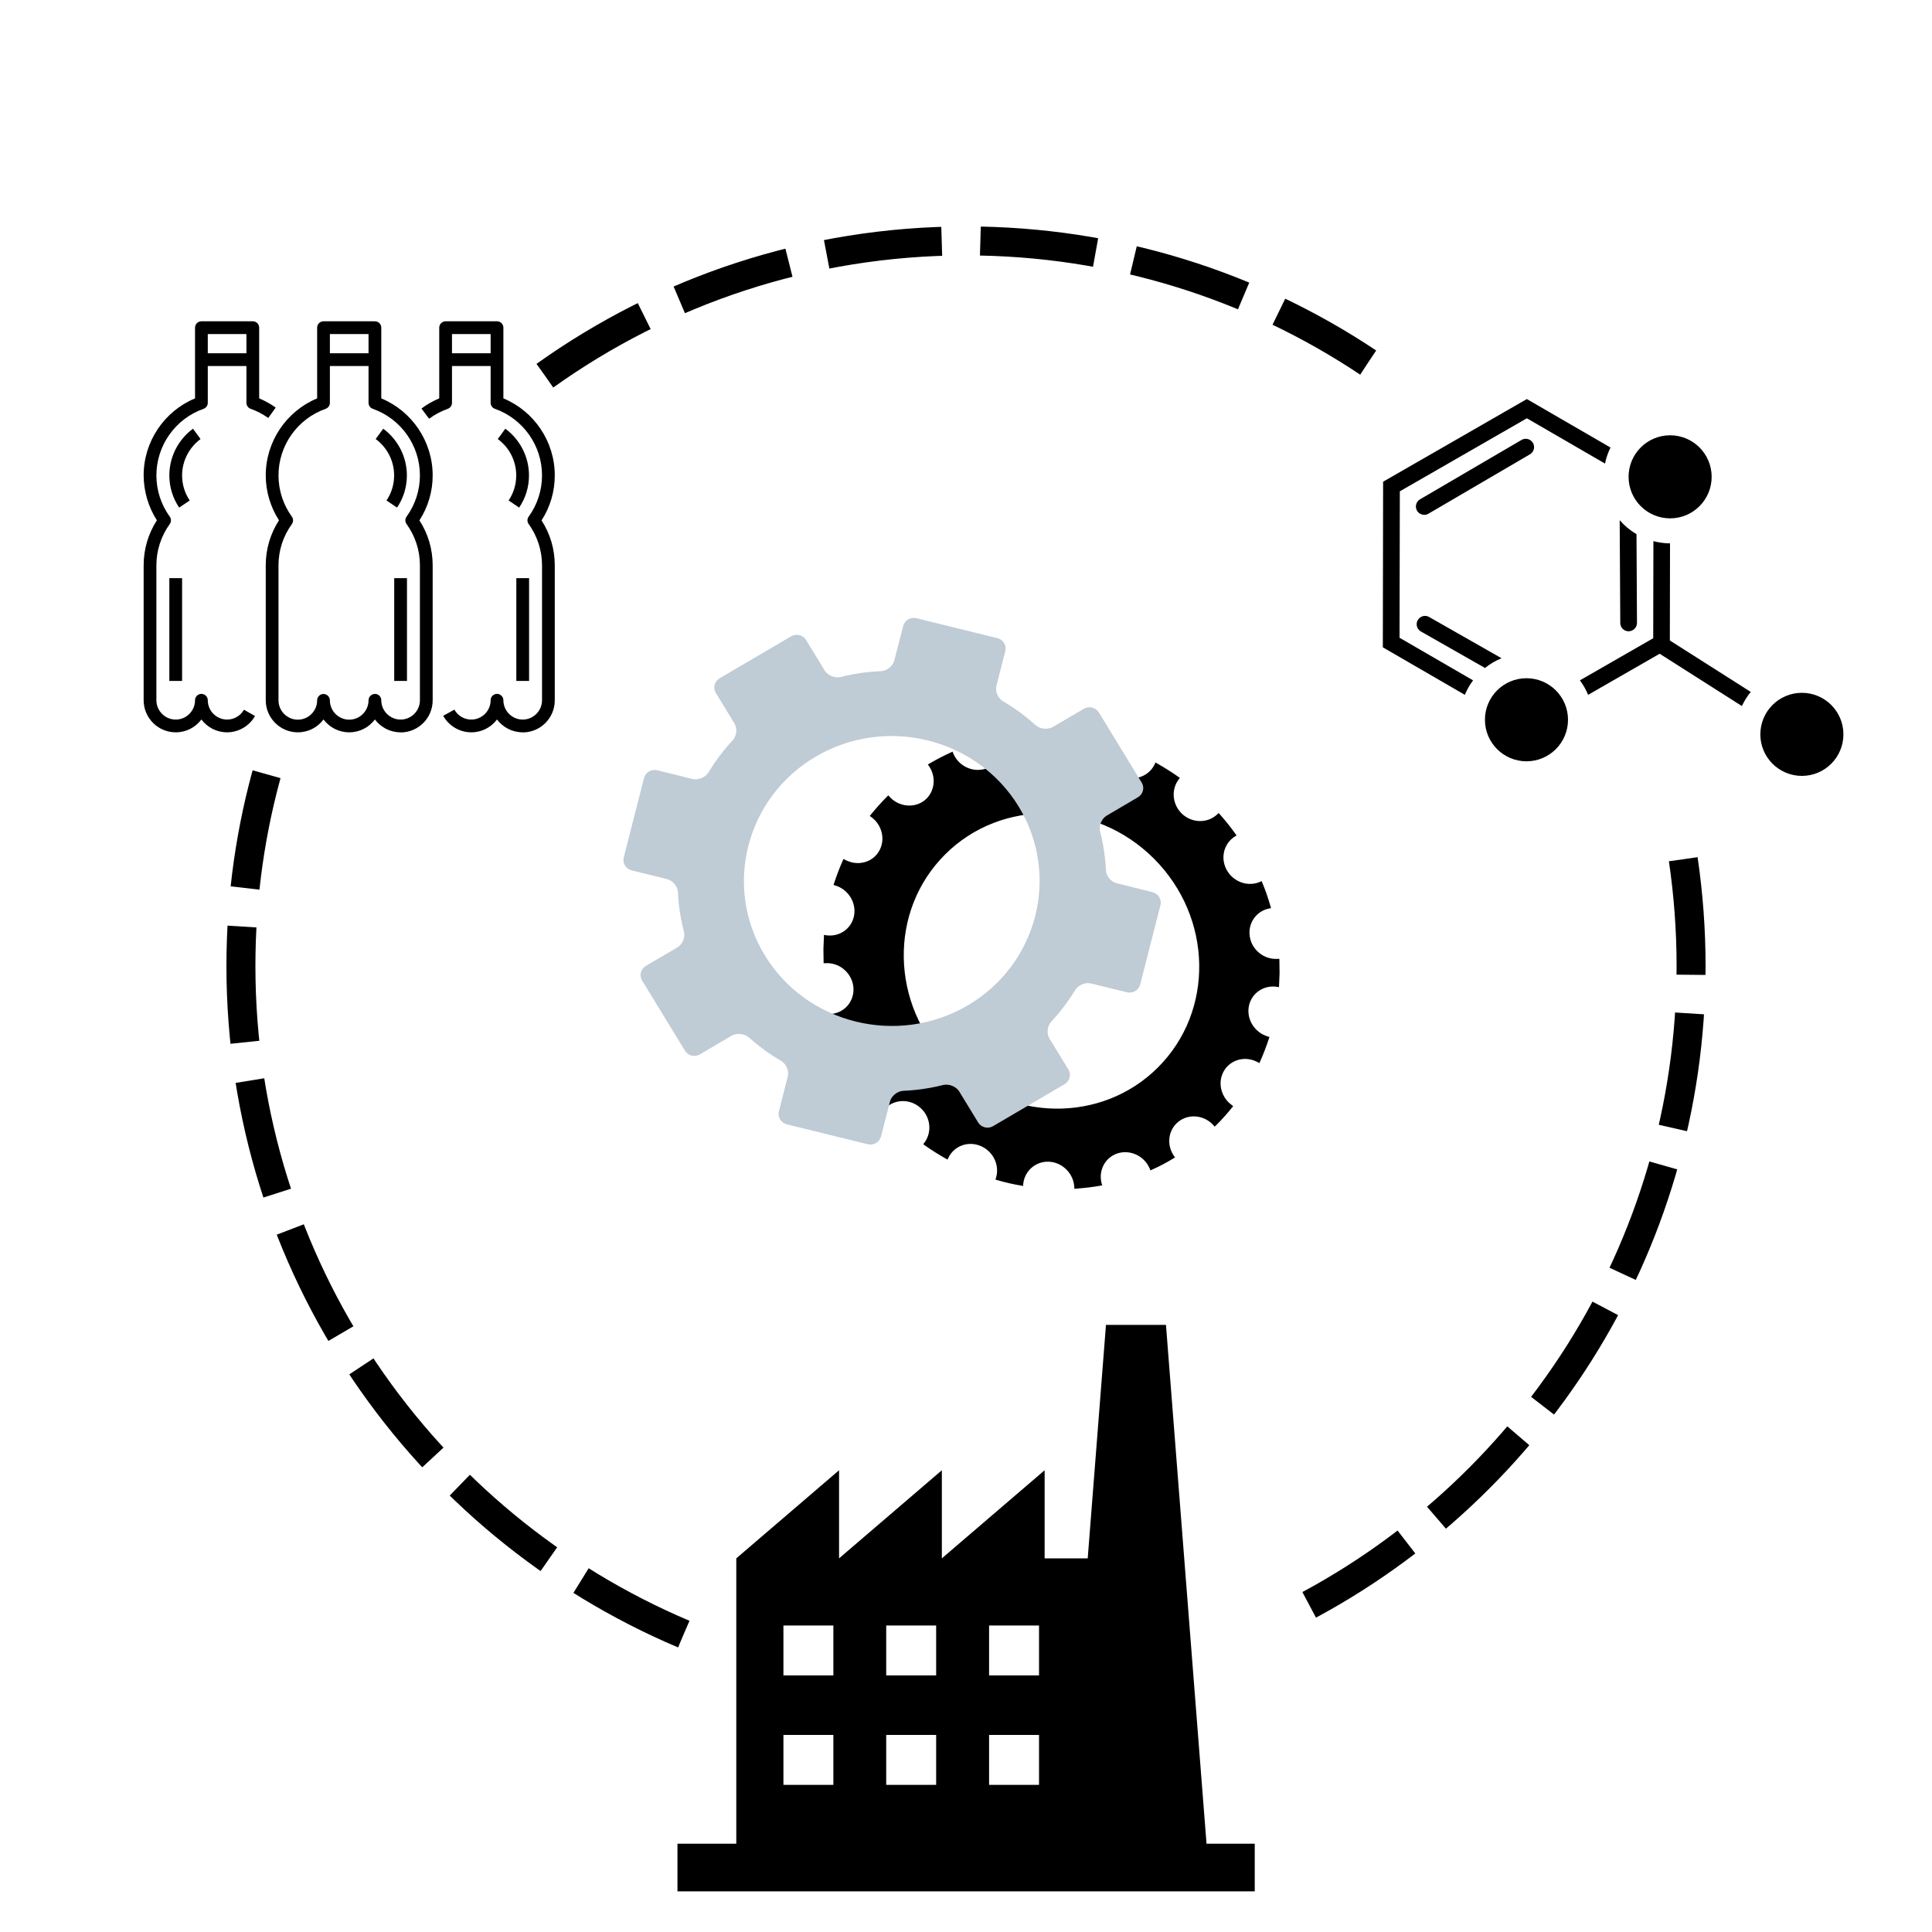
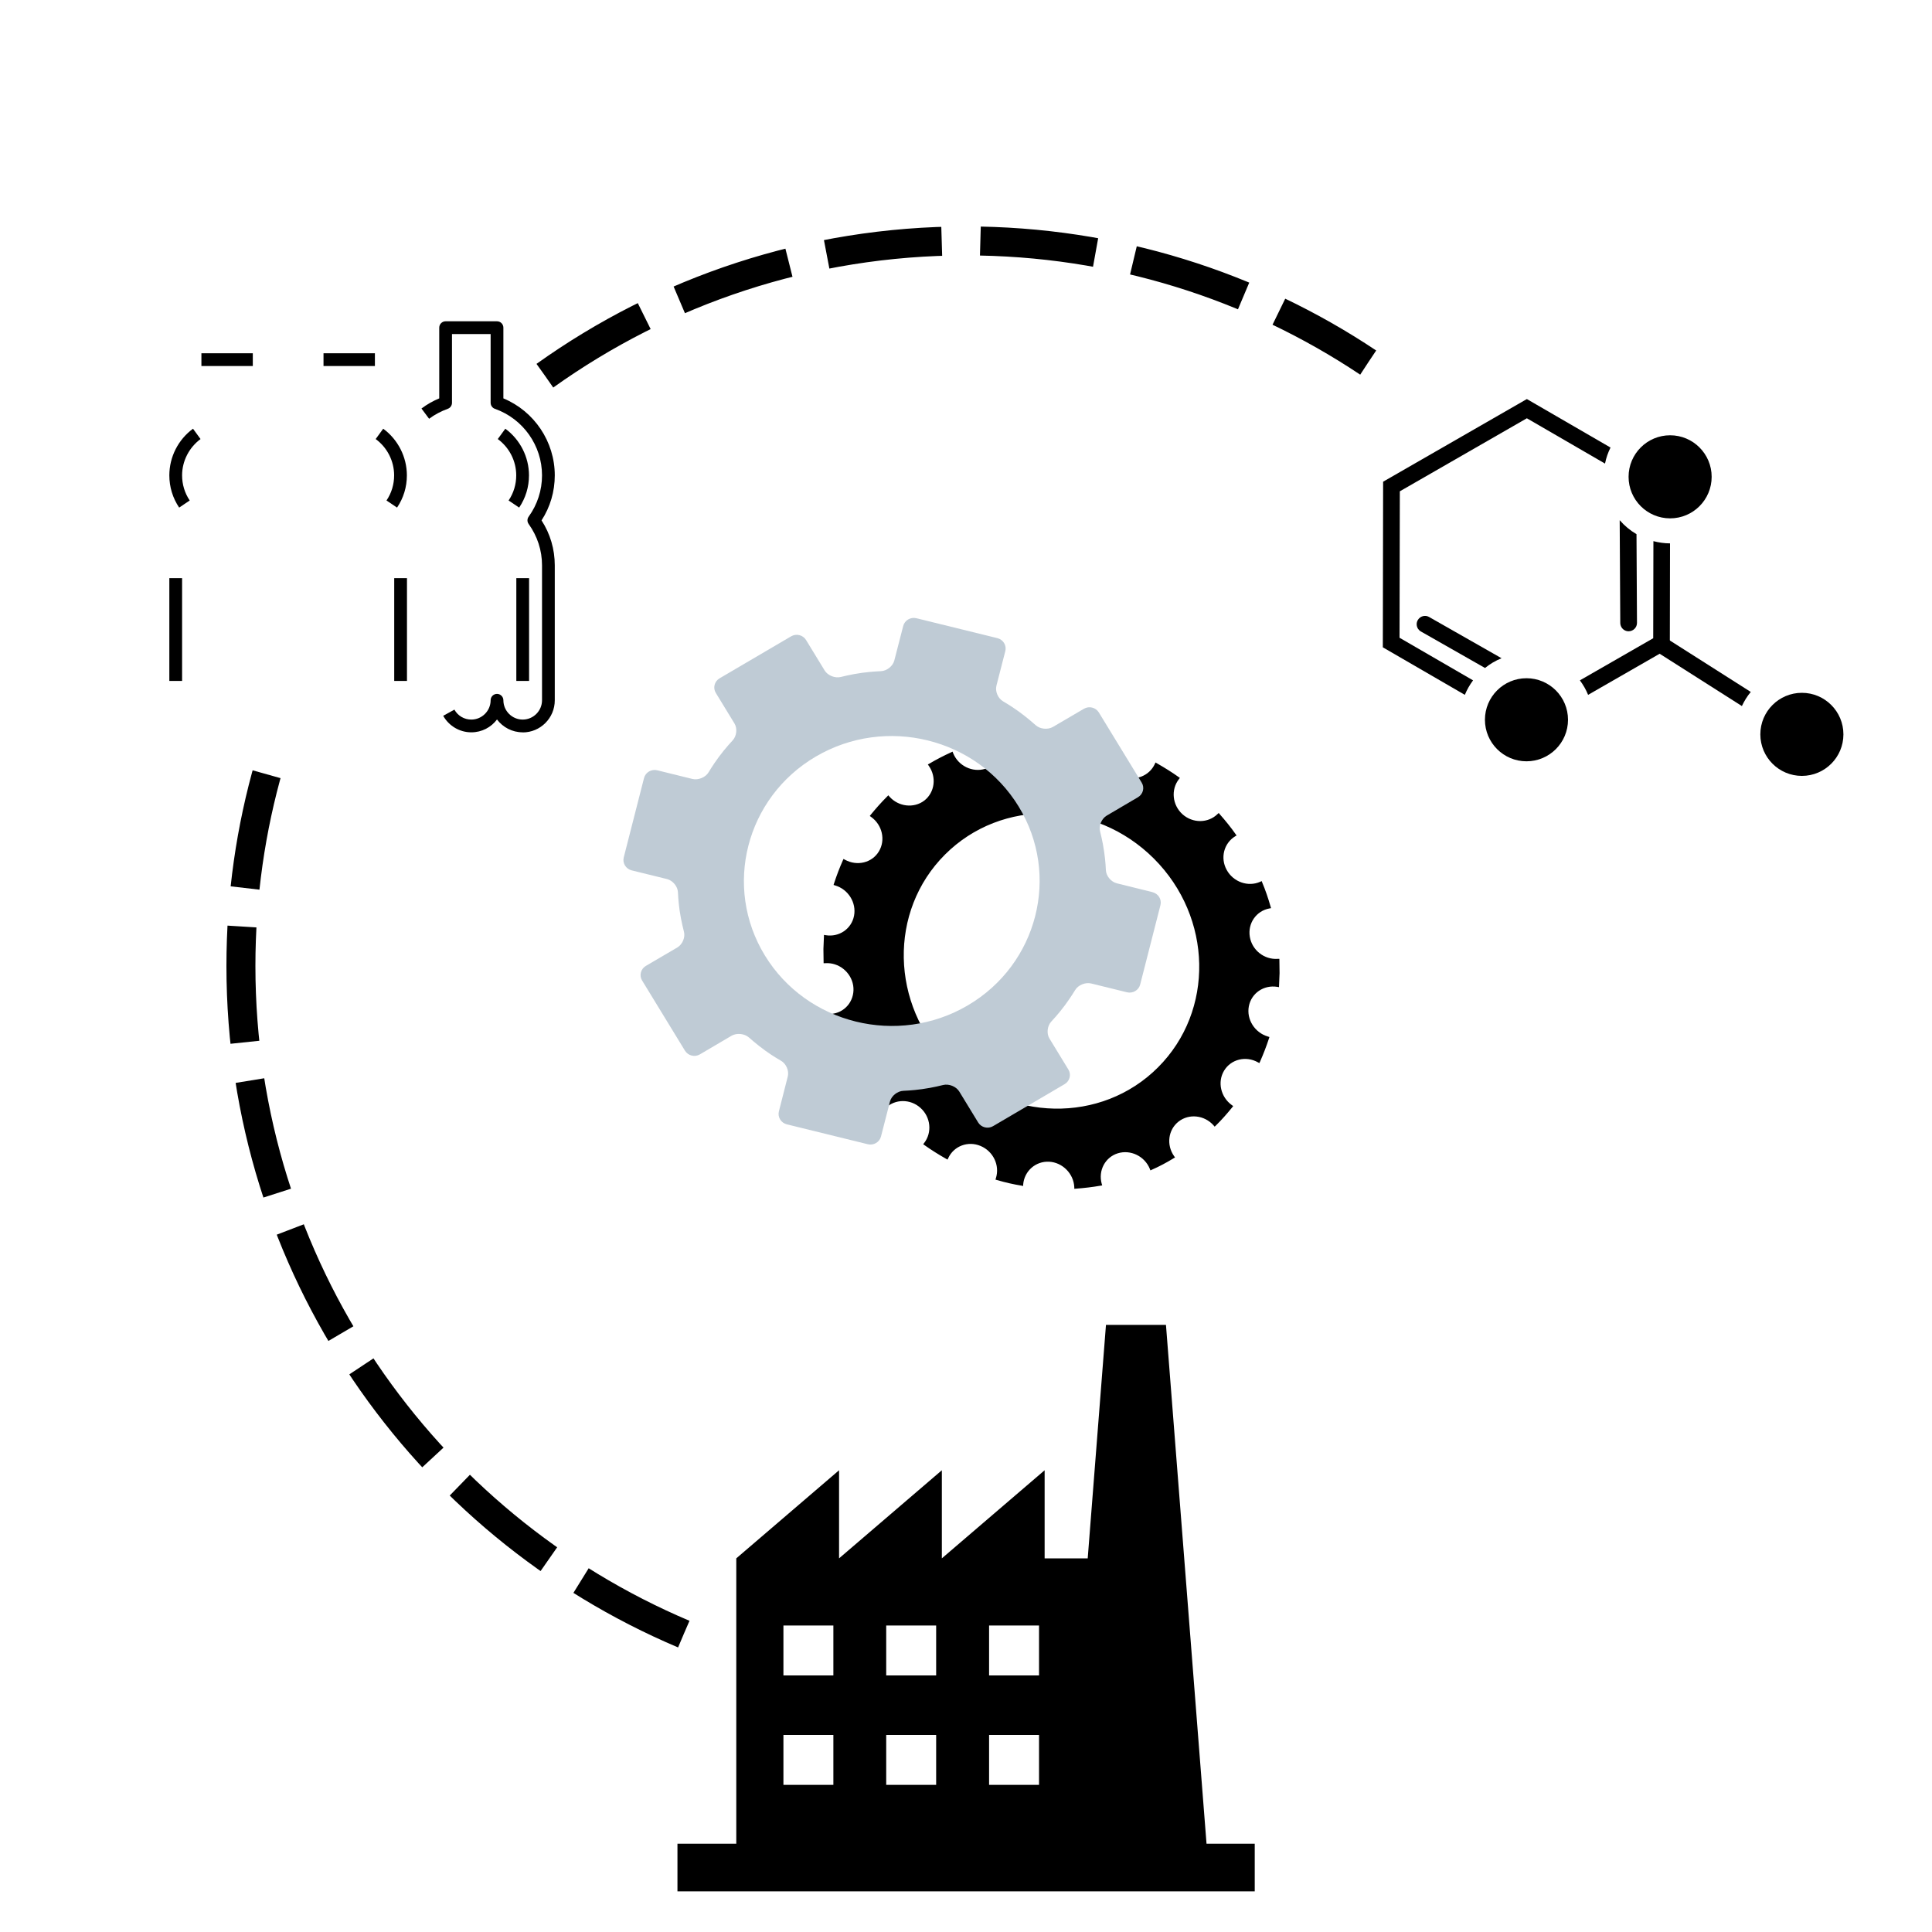
<svg xmlns="http://www.w3.org/2000/svg" id="Layer_1" data-name="Layer 1" viewBox="0 0 200 200">
  <path d="M124.9,190.87l-4.2-53.72h-6.21l-1.89,24.17h-4.46v-9.12l-10.64,9.12v-9.12l-10.64,9.12v-9.12l-10.64,9.12v29.54h-6.09v4.93h59.76v-4.93h-4.98Zm-22.51-22.6h5.17v5.17h-5.17v-5.17Zm0,11.33h5.17v5.17h-5.17v-5.17Zm-10.65-11.33h5.17v5.17h-5.17v-5.17Zm0,11.33h5.17v5.17h-5.17v-5.17Zm-10.64-11.33h5.17v5.17h-5.17v-5.17Zm0,11.33h5.17v5.17h-5.17v-5.17Z" />
  <g id="g6094">
    <g id="g6050">
      <rect x="40.81" y="59.85" width="1.32" height="10.64" />
      <g id="g6038">
-         <path d="M41.47,75.81c-1.09,0-2.05-.52-2.66-1.33-.61,.81-1.57,1.33-2.66,1.33s-2.05-.52-2.66-1.33c-.61,.81-1.57,1.33-2.66,1.33-1.83,0-3.32-1.49-3.32-3.32v-13.97c0-1.66,.47-3.26,1.37-4.66-.89-1.39-1.37-2.99-1.37-4.65,0-3.49,2.12-6.64,5.32-7.97v-7.32c0-.37,.3-.66,.66-.66h5.32c.37,0,.66,.3,.66,.66v7.32c3.2,1.33,5.32,4.48,5.32,7.97,0,1.67-.47,3.26-1.37,4.66,.9,1.39,1.37,2.99,1.37,4.66v13.97c0,1.83-1.49,3.32-3.32,3.32Zm-2.66-3.98c.37,0,.66,.3,.66,.66,0,1.1,.9,2,2,2s2-.9,2-2v-13.97c0-1.54-.48-3.01-1.38-4.27-.17-.23-.17-.54,0-.77,.9-1.25,1.38-2.73,1.38-4.27,0-3.09-1.96-5.86-4.88-6.89-.26-.09-.44-.34-.44-.62v-7.12h-4v7.12c0,.28-.18,.53-.44,.62-2.92,1.03-4.88,3.8-4.88,6.89,0,1.54,.48,3.02,1.38,4.27,.17,.23,.17,.54,0,.78-.91,1.26-1.38,2.73-1.38,4.27v13.97c0,1.1,.9,2,2,2s2-.9,2-2c0-.37,.3-.66,.66-.66s.66,.3,.66,.66c0,1.1,.9,2,2,2s2-.9,2-2c0-.37,.3-.66,.66-.66Z" />
        <rect x="33.49" y="36.57" width="5.32" height="1.32" />
      </g>
      <path d="M41.11,52.55l-1.1-.74c.52-.77,.79-1.67,.79-2.6,0-1.48-.71-2.88-1.91-3.76l.78-1.07c1.53,1.12,2.45,2.93,2.45,4.83,0,1.2-.35,2.35-1.02,3.34Z" />
    </g>
    <g id="g6062">
      <rect x="17.53" y="59.85" width="1.32" height="10.64" />
      <g id="g6058">
-         <path d="M23.51,75.81c-1.09,0-2.05-.52-2.66-1.33-.61,.81-1.57,1.33-2.66,1.33-1.83,0-3.32-1.49-3.32-3.32v-13.97c0-1.66,.47-3.26,1.37-4.66-.89-1.39-1.36-2.99-1.37-4.65,0-3.49,2.12-6.64,5.32-7.97v-7.32c0-.37,.3-.66,.66-.66h5.32c.37,0,.66,.3,.66,.66v7.32c.6,.25,1.17,.57,1.71,.95l-.77,1.08c-.56-.4-1.17-.72-1.82-.95-.26-.09-.44-.34-.44-.62v-7.12h-4v7.12c0,.28-.18,.53-.44,.62-2.92,1.03-4.88,3.8-4.88,6.89,0,1.54,.48,3.02,1.38,4.27,.17,.23,.17,.54,0,.77-.9,1.26-1.38,2.73-1.38,4.27v13.97c0,1.1,.9,2,2,2s2-.9,2-2c0-.37,.3-.66,.66-.66s.66,.3,.66,.66c0,1.1,.9,2,2,2,.72,0,1.39-.39,1.74-1.02l1.15,.65c-.59,1.04-1.7,1.69-2.9,1.69Z" />
        <rect x="20.85" y="36.57" width="5.32" height="1.32" />
      </g>
      <path d="M18.55,52.55c-.67-.99-1.02-2.14-1.02-3.34,0-1.9,.91-3.7,2.45-4.83l.78,1.07c-1.19,.88-1.91,2.28-1.91,3.76,0,.93,.27,1.83,.79,2.6l-1.1,.74Z" />
    </g>
    <g id="g6074">
      <rect x="53.45" y="59.85" width="1.32" height="10.64" />
      <g id="g6070">
        <path d="M54.11,75.81c-1.09,0-2.05-.52-2.66-1.33-.61,.81-1.57,1.33-2.66,1.33-1.21,0-2.32-.66-2.91-1.71l1.16-.64c.35,.64,1.02,1.03,1.75,1.03,1.1,0,2-.9,2-2,0-.37,.3-.66,.66-.66s.66,.3,.66,.66c0,1.1,.9,2,2,2s2-.9,2-2v-13.97c0-1.54-.48-3.01-1.38-4.27-.17-.23-.17-.54,0-.77,.9-1.25,1.38-2.73,1.38-4.27,0-3.09-1.96-5.86-4.88-6.89-.26-.09-.44-.34-.44-.62v-7.12h-4v7.12c0,.28-.18,.53-.44,.62-.69,.25-1.34,.59-1.93,1.03l-.79-1.06c.57-.43,1.19-.78,1.84-1.05v-7.32c0-.37,.3-.66,.66-.66h5.32c.37,0,.66,.3,.66,.66v7.32c3.2,1.33,5.32,4.48,5.32,7.97,0,1.67-.47,3.27-1.37,4.66,.9,1.39,1.37,2.99,1.37,4.66v13.97c0,1.83-1.49,3.32-3.32,3.32Z" />
-         <rect x="46.13" y="36.57" width="5.32" height="1.32" />
      </g>
      <path d="M53.75,52.55l-1.1-.74c.52-.77,.79-1.67,.79-2.6,0-1.48-.71-2.88-1.91-3.76l.78-1.07c1.53,1.12,2.45,2.93,2.45,4.83,0,1.2-.35,2.35-1.02,3.34Z" />
    </g>
  </g>
  <g>
    <path d="M91.67,114.71c.98-.96,2.57-.97,3.62-.02,1.06,.95,1.22,2.54,.38,3.63l-.1,.13,.14,.1c.69,.49,1.44,.96,2.23,1.41l.15,.08,.07-.15c.58-1.26,2.05-1.81,3.35-1.26,1.31,.55,2,2,1.59,3.32l-.05,.16,.16,.05c.9,.26,1.74,.45,2.55,.58l.16,.03v-.16c.12-1.39,1.29-2.42,2.68-2.35,1.39,.07,2.54,1.23,2.61,2.63v.17s.17-.01,.17-.01c.83-.06,1.69-.16,2.56-.31l.16-.03-.05-.16c-.38-1.37,.35-2.75,1.66-3.16,1.32-.41,2.78,.29,3.32,1.61l.06,.16,.15-.07c.75-.33,1.51-.73,2.26-1.19l.14-.08-.1-.14c-.82-1.17-.61-2.74,.47-3.58,1.08-.84,2.67-.67,3.62,.4l.11,.13,.12-.11c.59-.58,1.14-1.2,1.7-1.89l.1-.13-.14-.1c-1.16-.84-1.51-2.4-.8-3.57,.71-1.18,2.25-1.56,3.5-.86l.15,.08,.07-.15c.34-.77,.65-1.57,.92-2.39l.05-.16-.16-.05c-1.36-.4-2.23-1.77-1.97-3.13,.26-1.36,1.55-2.24,2.95-2.01l.17,.03,.06-1.45s-.02-1.48-.02-1.48h-.17c-1.4,.1-2.67-.91-2.89-2.29h0c-.23-1.39,.67-2.68,2.04-2.93l.16-.03-.05-.16c-.26-.91-.54-1.72-.86-2.48l-.06-.16-.15,.07c-1.26,.56-2.78,.03-3.47-1.22-.69-1.24-.3-2.77,.88-3.49l.14-.08-.1-.14c-.48-.69-1.04-1.38-1.64-2.06l-.11-.13-.12,.11c-.98,.96-2.57,.97-3.63,.02-1.05-.95-1.22-2.54-.37-3.63l.1-.13-.14-.1c-.66-.47-1.39-.93-2.23-1.41l-.15-.09-.07,.15c-.58,1.26-2.05,1.82-3.36,1.27-1.3-.55-1.99-2.01-1.58-3.33l.05-.16-.16-.05c-.89-.25-1.72-.44-2.55-.58l-.16-.03v.16c-.12,1.39-1.3,2.42-2.69,2.35-1.39-.07-2.54-1.23-2.61-2.63v-.17s-.17,.01-.17,.01c-.88,.06-1.75,.17-2.56,.32l-.16,.03,.05,.16c.38,1.36-.35,2.75-1.67,3.16-1.32,.4-2.78-.31-3.31-1.62l-.06-.16-.15,.07c-.75,.34-1.49,.72-2.27,1.18l-.14,.08,.1,.14c.82,1.17,.62,2.74-.46,3.59-1.08,.83-2.68,.65-3.62-.41l-.11-.13-.12,.12c-.62,.62-1.17,1.24-1.7,1.89l-.1,.13,.14,.1c1.16,.83,1.51,2.4,.8,3.57-.71,1.18-2.25,1.55-3.51,.86l-.15-.08-.07,.15c-.33,.74-.64,1.55-.91,2.38l-.05,.16,.16,.05c1.36,.4,2.22,1.78,1.96,3.14-.26,1.36-1.55,2.24-2.94,2.01l-.17-.03-.06,1.46,.02,1.47h.17c1.39-.1,2.66,.92,2.89,2.3,.22,1.39-.67,2.68-2.04,2.92l-.16,.03,.05,.16c.25,.86,.53,1.7,.86,2.49l.06,.16,.15-.07c1.26-.57,2.79-.03,3.47,1.22,.68,1.24,.29,2.78-.89,3.49l-.14,.08,.1,.14c.46,.65,1,1.32,1.65,2.06l.11,.13,.12-.11Zm37.4-17.73h0s0,0,0,0Zm-31.24-8.52c5.85-5.85,15.53-5.66,21.62,.42,6.09,6.09,6.28,15.77,.42,21.62-5.85,5.85-15.53,5.66-21.62-.42-6.09-6.09-6.28-15.77-.42-21.62Z" />
    <path d="M119.29,92.35l-3.68-.91c-.6-.15-1.11-.77-1.13-1.37,0,0-.03-.9-.18-1.9-.15-1.08-.42-2.1-.42-2.1-.15-.59,.15-1.32,.69-1.64l3.23-1.9c.53-.31,.71-.99,.39-1.51l-4.44-7.27c-.32-.52-1.01-.69-1.54-.38l-3.21,1.88c-.53,.31-1.34,.23-1.79-.18,0,0-.85-.77-1.77-1.43-.82-.59-1.59-1.03-1.59-1.03-.54-.31-.85-1.04-.7-1.63l.92-3.58c.15-.59-.22-1.19-.82-1.34l-8.38-2.06c-.6-.15-1.22,.21-1.37,.8l-.92,3.57c-.15,.59-.78,1.09-1.4,1.11,0,0-.92,.03-1.94,.17-1.12,.15-2.2,.43-2.2,.43-.6,.15-1.35-.15-1.67-.67l-1.93-3.16c-.32-.52-1.01-.69-1.54-.38l-7.41,4.35c-.53,.31-.71,.99-.39,1.51l1.93,3.16c.32,.52,.23,1.31-.19,1.76,0,0-.76,.8-1.42,1.7-.61,.82-1.07,1.6-1.07,1.6-.31,.52-1.06,.83-1.66,.69l-3.65-.9c-.6-.15-1.22,.21-1.37,.8l-2.1,8.22c-.15,.59,.22,1.19,.82,1.34l3.66,.9c.6,.15,1.11,.77,1.13,1.37,0,0,.03,.87,.17,1.86,.16,1.12,.45,2.21,.45,2.21,.16,.59-.15,1.32-.68,1.64l-3.26,1.91c-.53,.31-.71,.99-.39,1.51l4.44,7.27c.32,.52,1.01,.69,1.54,.38l3.28-1.93c.53-.31,1.34-.23,1.8,.18,0,0,.79,.71,1.69,1.36,.83,.6,1.63,1.05,1.63,1.05,.54,.31,.85,1.04,.7,1.63l-.92,3.61c-.15,.59,.22,1.19,.82,1.34l8.38,2.06c.6,.15,1.22-.21,1.37-.8l.93-3.62c.15-.59,.78-1.09,1.4-1.11,0,0,.89-.03,1.9-.17,1.12-.15,2.2-.43,2.2-.43,.6-.15,1.35,.15,1.67,.67l1.96,3.21c.32,.52,1.01,.69,1.54,.38l7.41-4.35c.53-.31,.71-.99,.39-1.51l-1.96-3.21c-.32-.52-.23-1.31,.19-1.76,0,0,.76-.8,1.42-1.7,.6-.81,1.05-1.56,1.05-1.56,.31-.52,1.06-.83,1.66-.68l3.7,.91c.6,.15,1.22-.21,1.37-.8l2.1-8.22c.15-.59-.22-1.19-.82-1.34Zm-19.11,11.73c-7.24,4.25-16.66,1.93-21-5.17-4.34-7.1-1.97-16.34,5.27-20.59,7.24-4.25,16.66-1.93,21,5.17,4.34,7.1,1.97,16.34-5.27,20.59Z" fill="#bfcbd5" />
  </g>
  <path d="M56.41,38.89c12.29-8.78,27.34-13.95,43.59-13.95,15.4,0,29.72,4.64,41.63,12.59" fill="none" stroke="#000" stroke-dasharray="0 0 12 4" stroke-miterlimit="10" stroke-width="3" />
  <path d="M70.78,169.16c-26.94-11.39-45.84-38.07-45.84-69.16,0-7.24,1.02-14.24,2.94-20.86" fill="none" stroke="#000" stroke-dasharray="0 0 12 4" stroke-miterlimit="10" stroke-width="3" />
-   <path d="M174.25,88.95c.53,3.61,.81,7.3,.81,11.05,0,29.43-16.94,54.91-41.61,67.21" fill="none" stroke="#000" stroke-dasharray="0 0 12 4" stroke-miterlimit="10" stroke-width="3" />
  <g>
    <path d="M171.45,66.42c.26-.4,.79-.52,1.19-.26l8.6,5.47c-.37,.44-.67,.93-.92,1.46l-8.6-5.47c-.4-.26-.52-.79-.26-1.19Z" />
    <circle cx="186.53" cy="76.02" r="4.3" />
    <circle cx="172.89" cy="49.36" r="4.3" />
    <circle cx="158.02" cy="74.51" r="4.3" />
-     <path d="M147.01,53.18c.26,.15,.59,.16,.86,0l10.51-6.15c.41-.24,.55-.77,.31-1.18-.24-.41-.77-.55-1.18-.31l-10.51,6.15c-.41,.24-.55,.77-.31,1.18,.08,.13,.19,.24,.32,.31Z" />
    <g>
      <path d="M143.19,49.86l14.87-8.55,8.66,5.02c-.26,.52-.45,1.07-.57,1.66l-8.09-4.69-13.15,7.56-.03,15.16,7.61,4.41c-.34,.46-.63,.96-.85,1.5l-8.49-4.92,.03-17.15Z" />
      <path d="M172.86,67.07l-8.46,4.86c-.22-.54-.51-1.04-.85-1.5l7.59-4.36,.02-10.05c.55,.14,1.13,.23,1.72,.23l-.02,10.82Z" />
      <path d="M146.77,65.05c-.15-.26-.16-.59,0-.86,.24-.41,.76-.56,1.17-.32l7.5,4.27c-.62,.25-1.2,.59-1.71,1.01l-6.64-3.78c-.14-.08-.24-.19-.32-.31Z" />
      <path d="M169.41,55.29l.05,9.19c0,.48-.38,.86-.86,.87-.16,0-.3-.04-.43-.11-.26-.15-.43-.42-.44-.74l-.06-10.65c.49,.57,1.08,1.06,1.73,1.44Z" />
    </g>
  </g>
</svg>